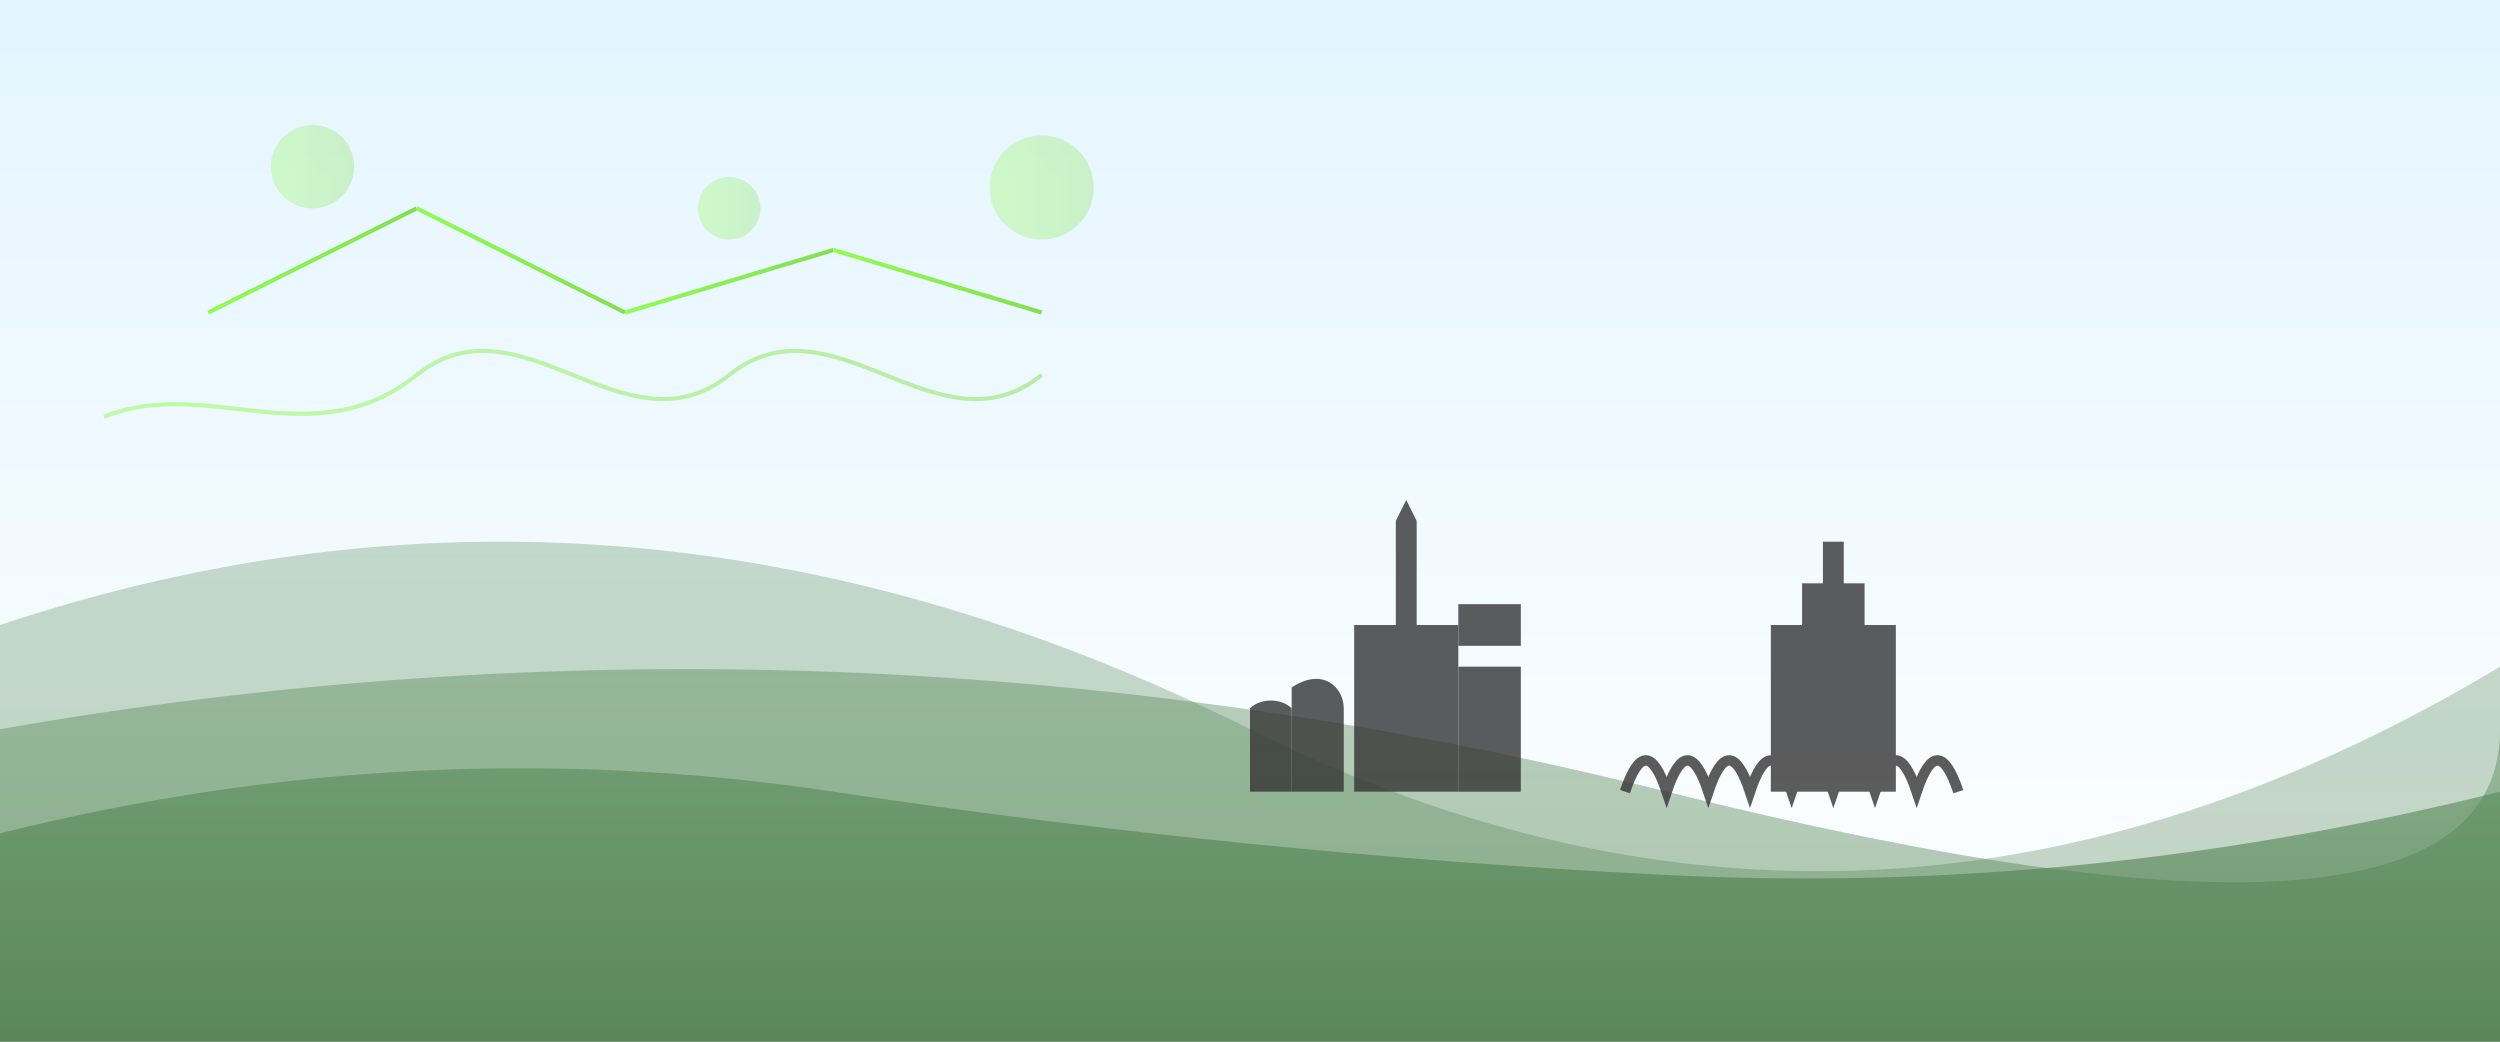
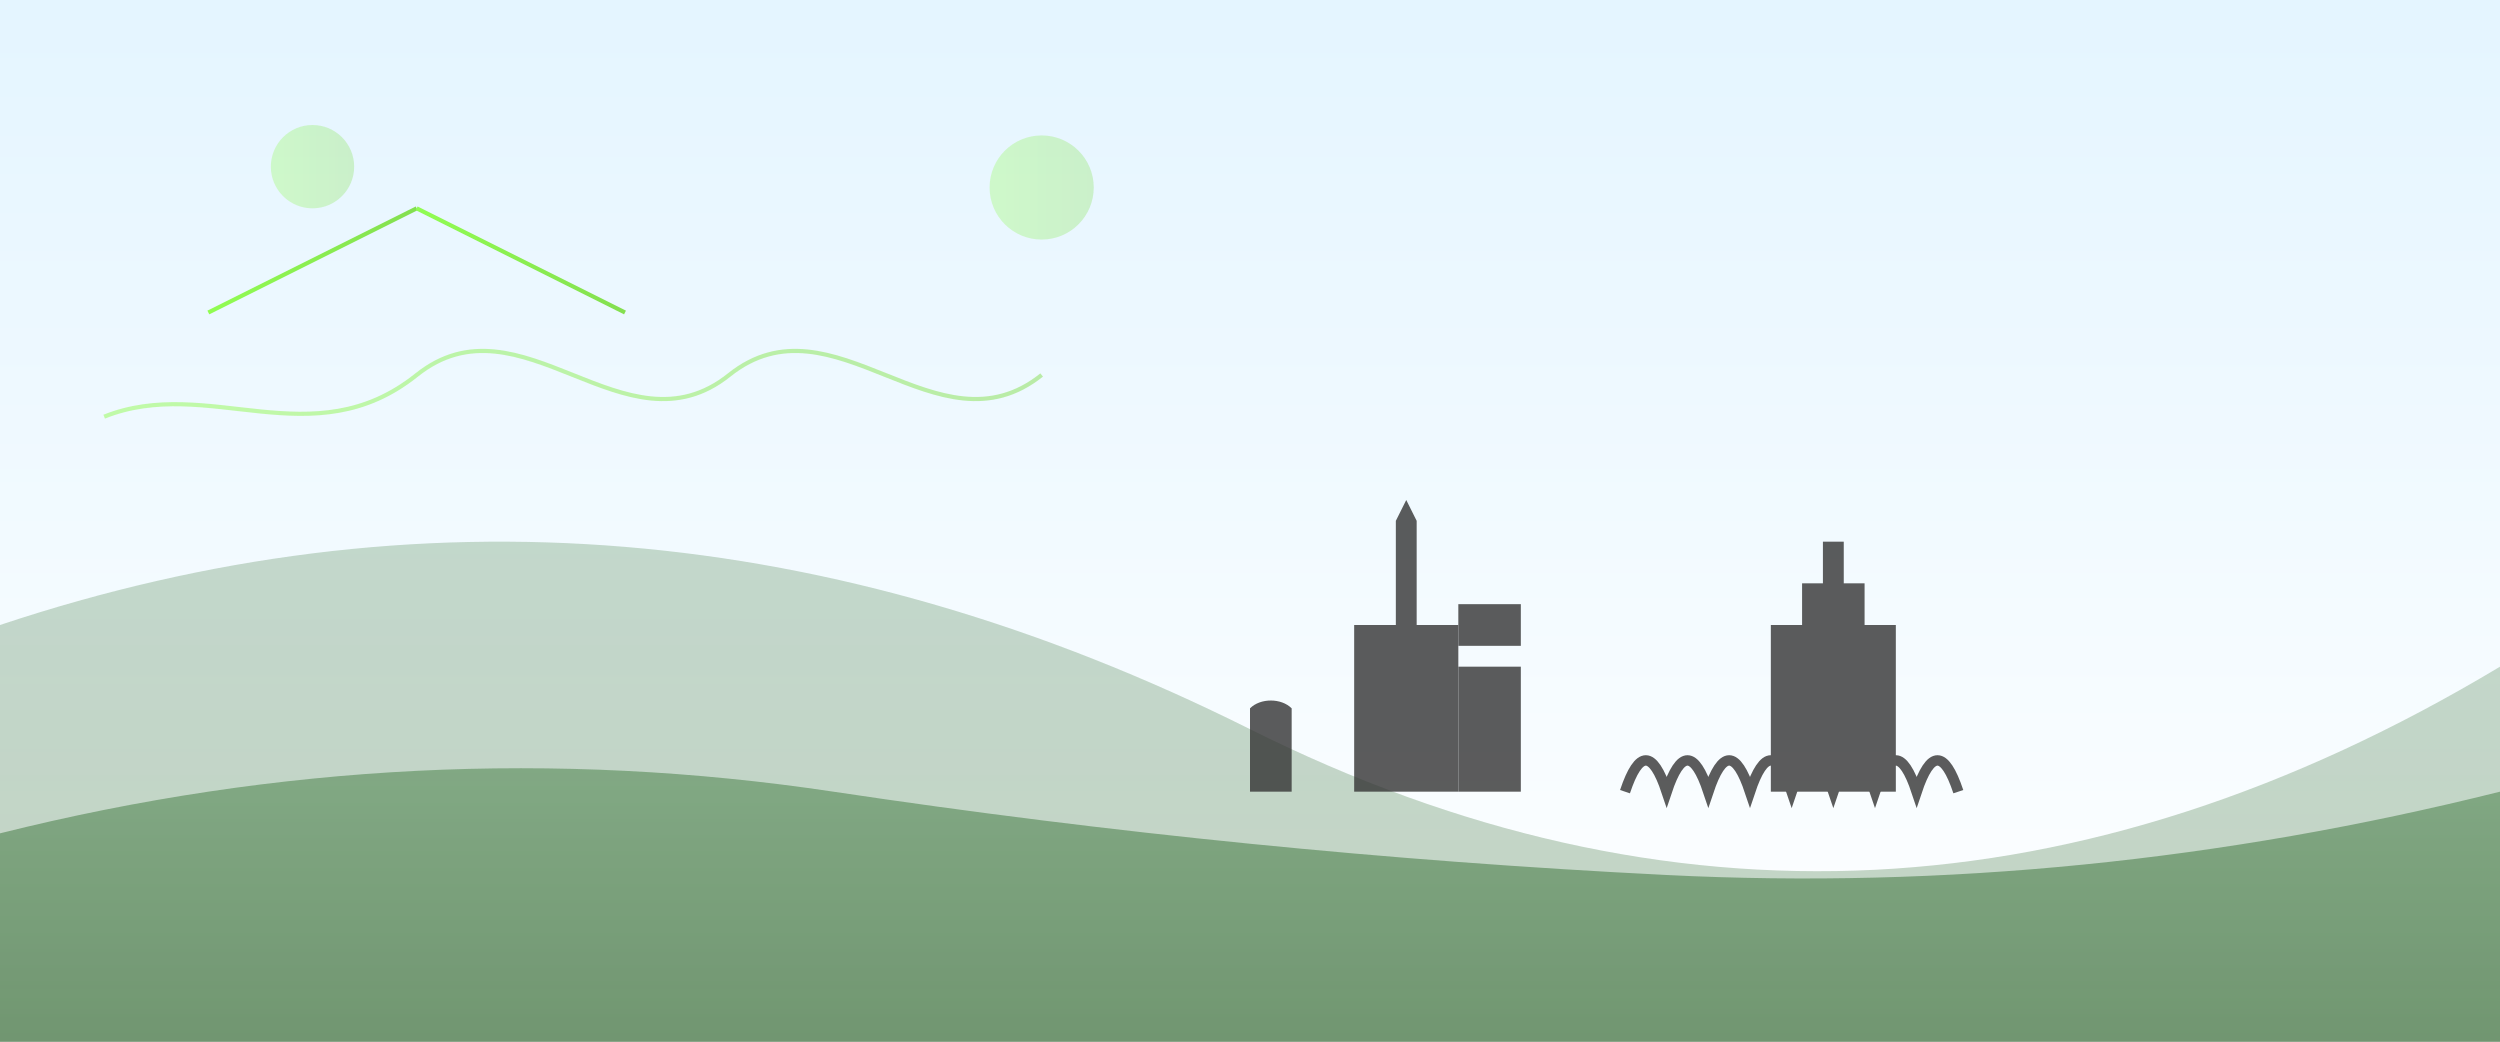
<svg xmlns="http://www.w3.org/2000/svg" width="1200" height="500" viewBox="0 0 1200 500">
  <rect x="0" y="0" width="1200" height="500" fill="#808080" stroke="none" />
  <defs>
    <linearGradient id="skyGradient" x1="0%" y1="0%" x2="0%" y2="100%">
      <stop offset="0%" stop-color="#e4f5ff" />
      <stop offset="100%" stop-color="#ffffff" />
    </linearGradient>
    <linearGradient id="hillGradient" x1="0%" y1="0%" x2="0%" y2="100%">
      <stop offset="0%" stop-color="#5a8e5a" />
      <stop offset="100%" stop-color="#3a6e3a" />
    </linearGradient>
    <linearGradient id="accentGradient" x1="0%" y1="0%" x2="100%" y2="0%">
      <stop offset="0%" stop-color="#6bff08" />
      <stop offset="100%" stop-color="#58d406" />
    </linearGradient>
  </defs>
  <rect x="0" y="0" width="1200" height="500" fill="url(#skyGradient)" />
  <path d="M0,500 L0,300 Q300,200 600,350 T1200,320 L1200,500 Z" fill="url(#hillGradient)" opacity="0.3" />
-   <path d="M0,500 L0,350 Q400,280 800,380 T1200,350 L1200,500 Z" fill="url(#hillGradient)" opacity="0.4" />
  <path d="M0,500 L0,400 Q200,350 400,380 T800,420 T1200,380 L1200,500 Z" fill="url(#hillGradient)" opacity="0.6" />
  <g opacity="0.8">
    <path d="M850,380 L850,300 L865,300 L865,280 L875,280 L875,260 L885,260 L885,280 L895,280 L895,300 L910,300 L910,380 Z" fill="#333" />
    <path d="M780,380 Q790,350 800,380 Q810,350 820,380 Q830,350 840,380 Q850,350 860,380 Q870,350 880,380 Q890,350 900,380 Q910,350 920,380 Q930,350 940,380" fill="none" stroke="#333" stroke-width="5" />
    <path d="M700,380 L700,320 L715,320 L715,310 L700,310 L700,290 L730,290 L730,310 L715,310 L715,320 L730,320 L730,380 Z" fill="#333" />
    <path d="M650,380 L650,300 L670,300 L670,250 L675,240 L680,250 L680,300 L700,300 L700,380 Z" fill="#333" />
    <path d="M600,380 L600,340 C605,335 615,335 620,340 L620,380 Z" fill="#333" />
-     <path d="M620,380 L620,330 C635,320 645,330 645,340 L645,380 Z" fill="#333" />
  </g>
  <g opacity="0.7">
    <line x1="100" y1="150" x2="200" y2="100" stroke="url(#accentGradient)" stroke-width="2" />
    <line x1="200" y1="100" x2="300" y2="150" stroke="url(#accentGradient)" stroke-width="2" />
-     <line x1="300" y1="150" x2="400" y2="120" stroke="url(#accentGradient)" stroke-width="2" />
-     <line x1="400" y1="120" x2="500" y2="150" stroke="url(#accentGradient)" stroke-width="2" />
    <circle cx="150" cy="80" r="20" fill="url(#accentGradient)" opacity="0.3" />
-     <circle cx="350" cy="100" r="15" fill="url(#accentGradient)" opacity="0.3" />
    <circle cx="500" cy="90" r="25" fill="url(#accentGradient)" opacity="0.3" />
    <path d="M50,200 C100,180 150,220 200,180 S300,220 350,180 S450,220 500,180" fill="none" stroke="url(#accentGradient)" stroke-width="2" opacity="0.5" />
  </g>
</svg>